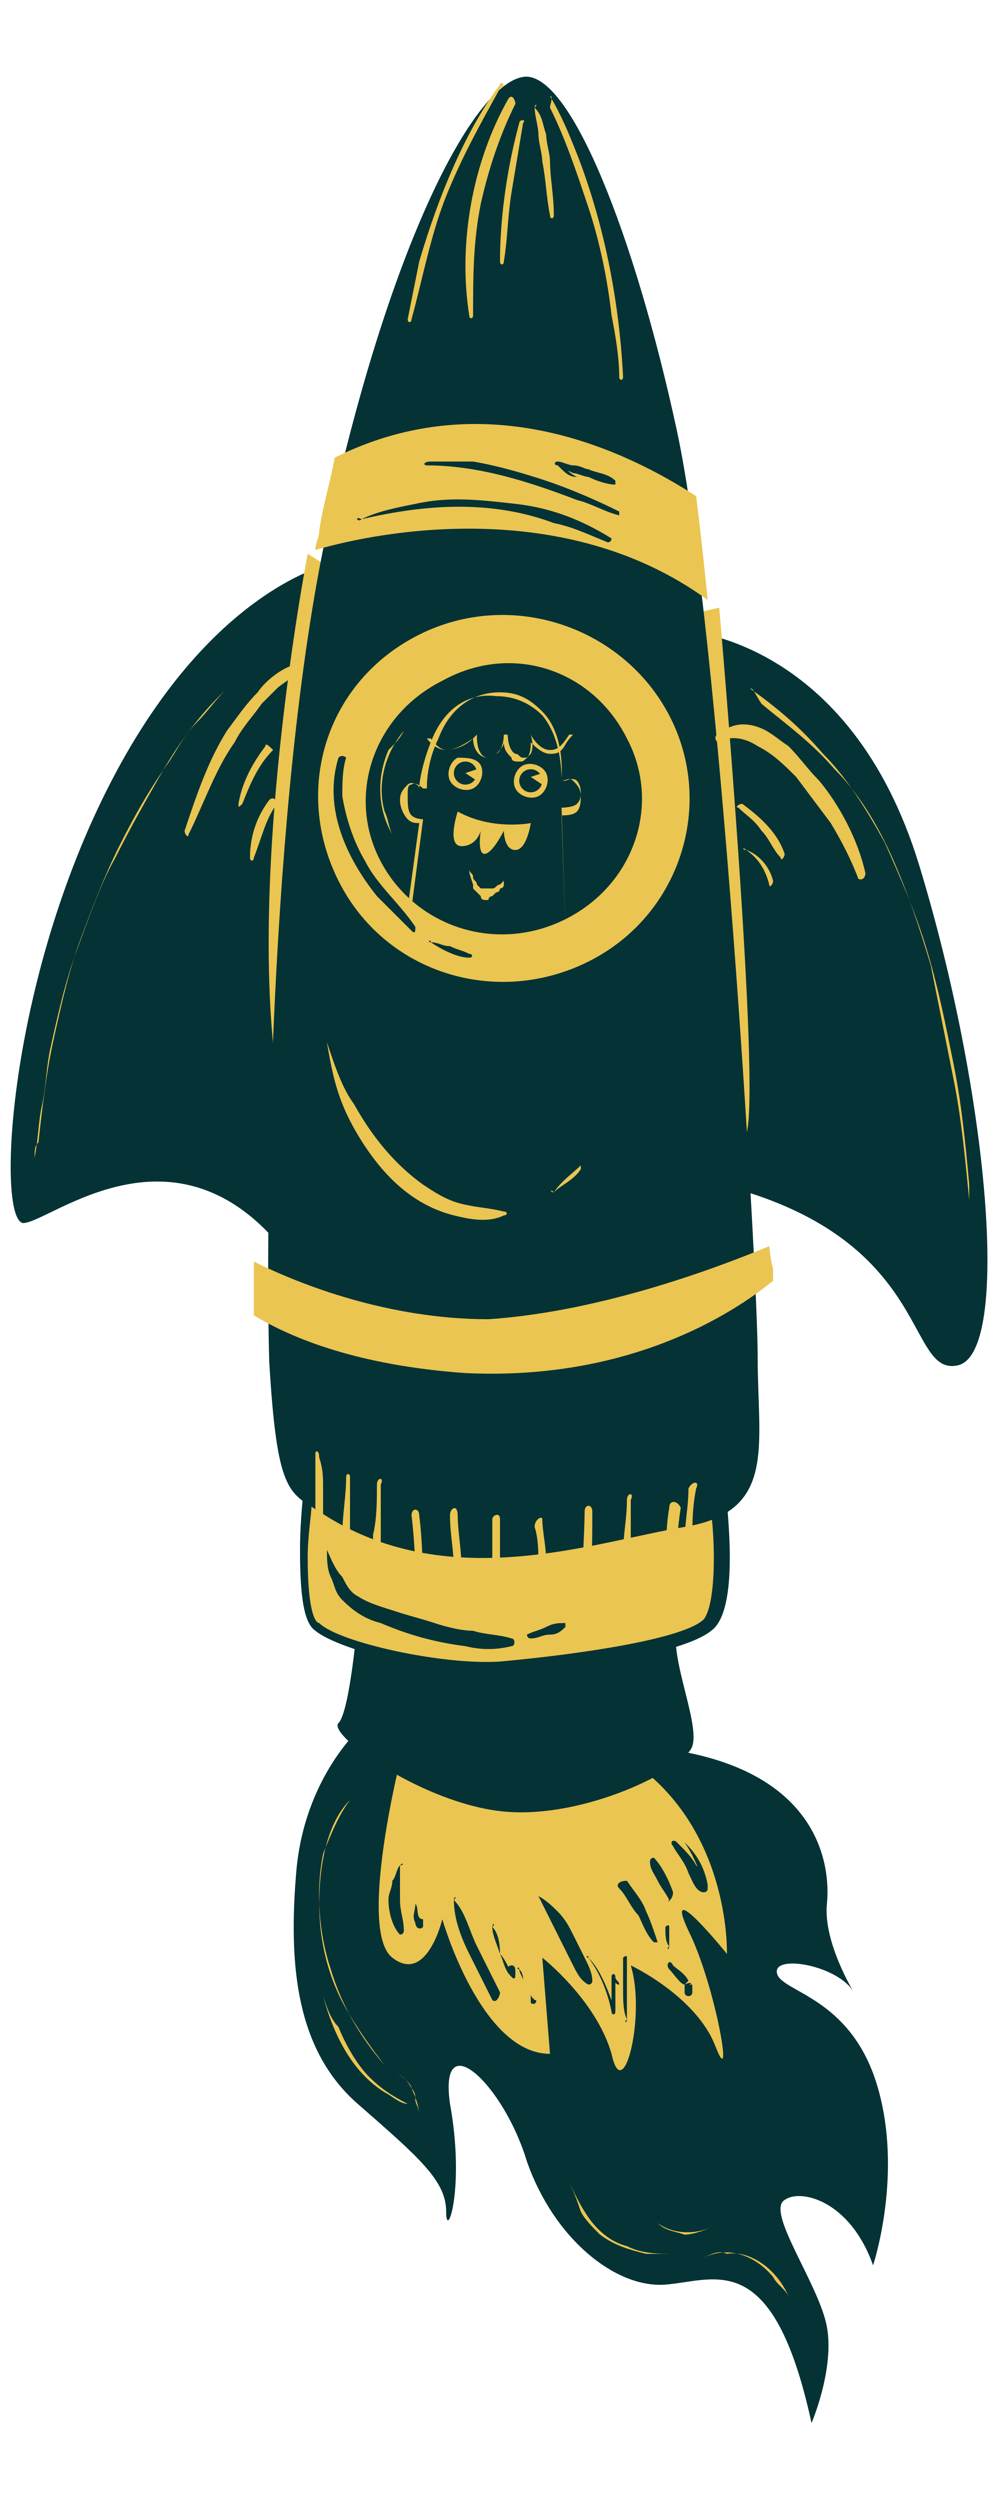
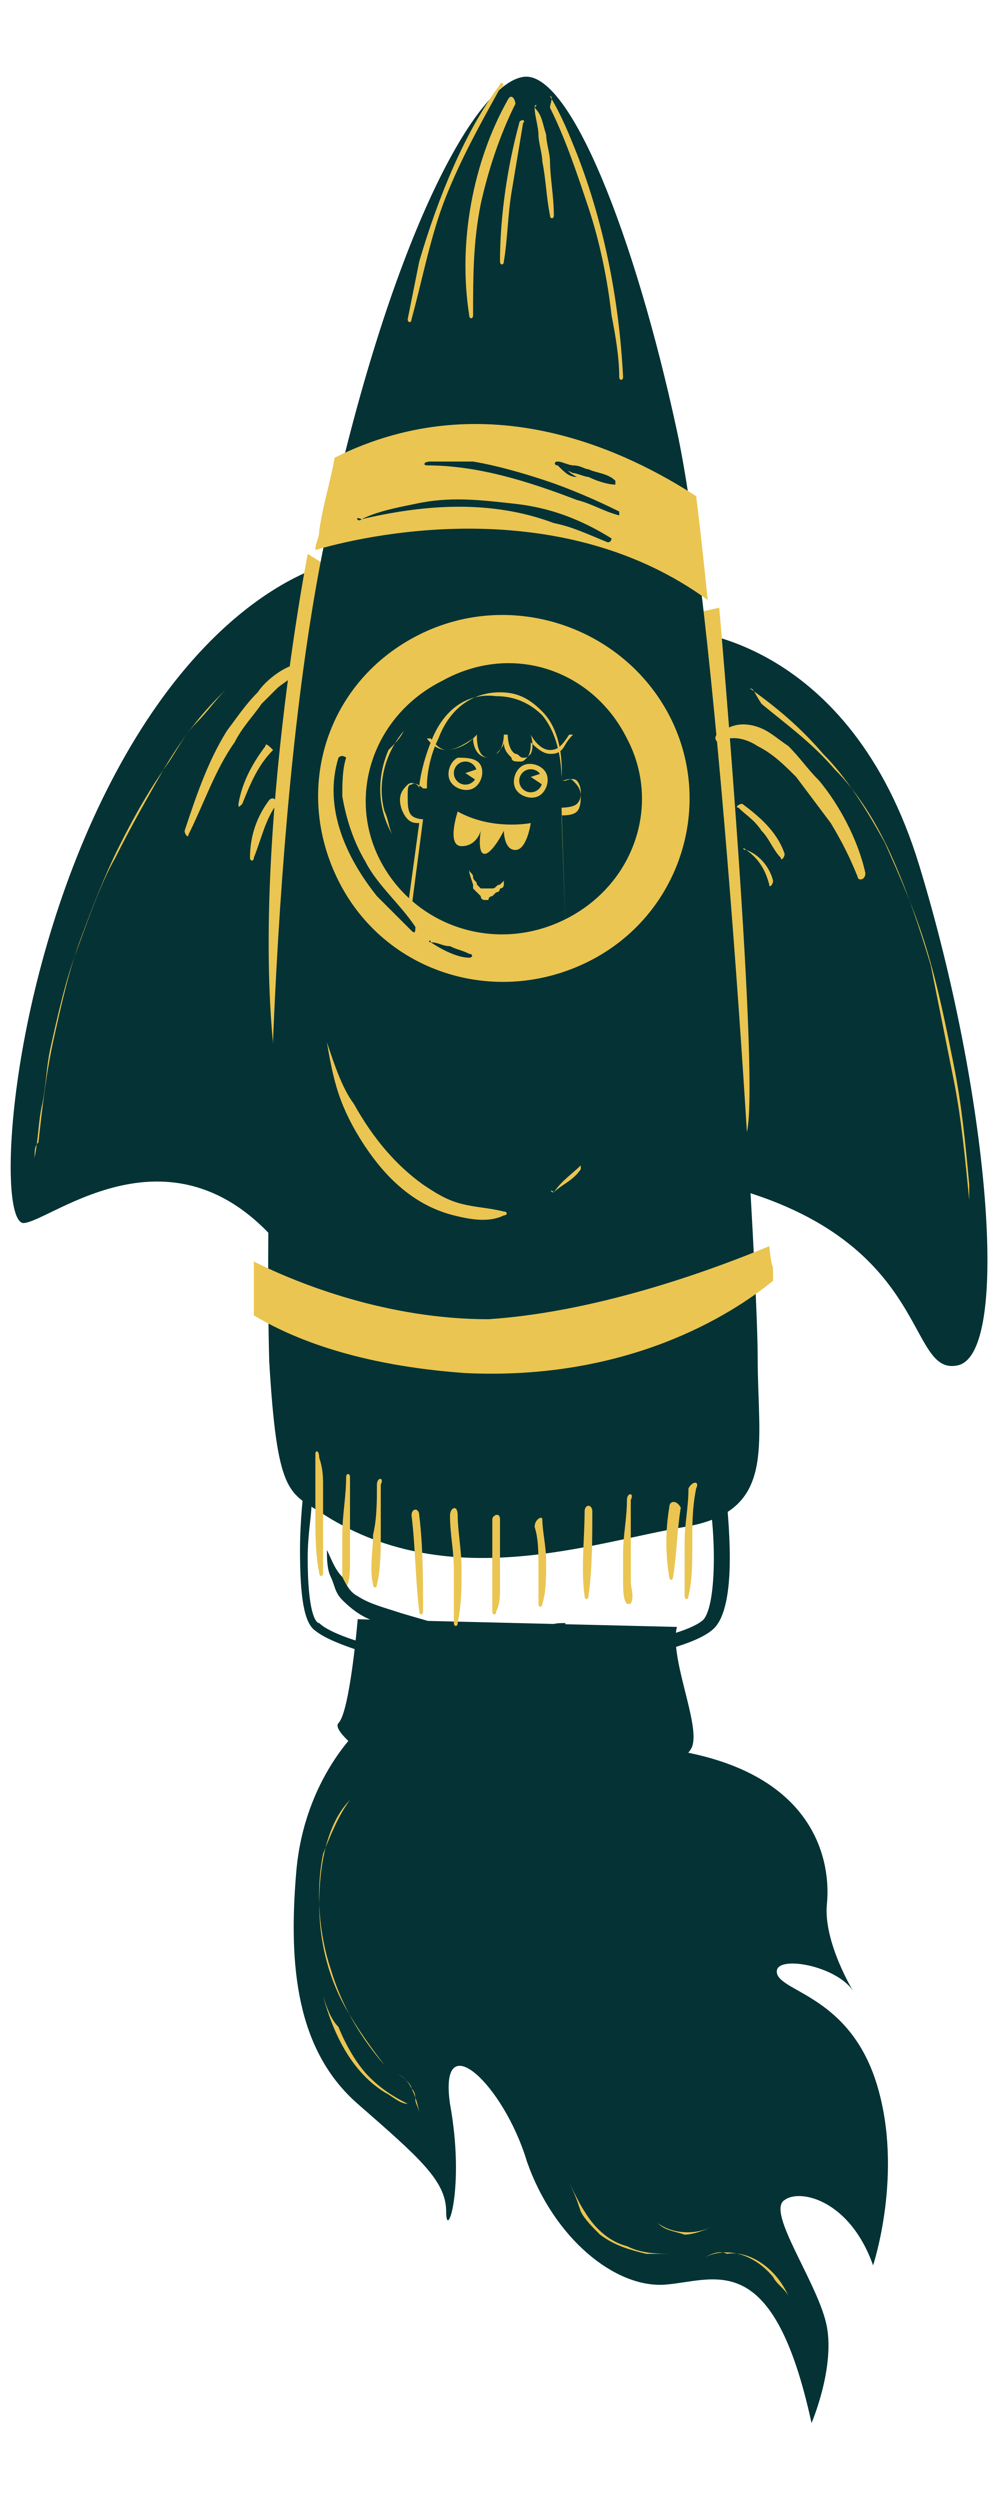
<svg xmlns="http://www.w3.org/2000/svg" version="1.1" id="Capa_1" x="0px" y="0px" viewBox="0 0 26 65" style="enable-background:new 0 0 26 65;" xml:space="preserve">
  <style type="text/css">
	.st0{fill:#053335;}
	.st1{fill:#EBC551;}
</style>
  <g>
    <g>
      <path class="st0" d="M8.8,14.6c0,0-3.2,0.5-5.9,5.7s-3,11.4-2.3,11.5c0.7,0,4.1-3,7,1L8.8,14.6z" />
    </g>
    <g>
      <path class="st1" d="M8,14.4c0,0-1.9,9.8-0.5,15.1l1.3-14.6L8,14.4z" />
    </g>
    <g>
      <path class="st0" d="M17.8,16.4c0,0,4.3,0.2,6.1,6.1s2.4,12.7,1,13s-0.6-3.5-6.6-4.8L17.8,16.4z" />
    </g>
    <g>
      <path class="st1" d="M18.7,15.8c0,0,1.1,12.6,0.7,13.7L17.8,16L18.7,15.8z" />
    </g>
    <g>
      <path class="st0" d="M9.4,44.9c0,0-1.5,1.3-1.7,3.8c-0.2,2.4,0,4.6,1.6,6s2.3,2,2.3,2.8s0.5-0.6,0.1-2.8c-0.3-2.1,1.4-0.5,2,1.5    c0.7,2,2.3,3.3,3.6,3.2c1.3-0.1,2.8-1,3.8,3.6c0,0,0.6-1.4,0.4-2.5s-1.6-3-1.1-3.3c0.4-0.3,1.7,0,2.3,1.7c0,0,0.8-2.4,0.1-4.7    s-2.5-2.4-2.6-2.9s1.6-0.2,2,0.5c0,0-0.8-1.3-0.7-2.3s-0.2-3.4-4-4S9.4,44.9,9.4,44.9z" />
    </g>
    <g>
-       <path class="st1" d="M10.4,45.8c0,0-1.1,4.4-0.2,5.1s1.3-1,1.3-1s1,3.5,2.8,3.5l-0.2-2.5c0,0,1.4,1.1,1.8,2.5    c0.3,1.4,0.9-1,0.5-2.3c0,0,1.7,0.8,2.2,2.1s0-1.6-0.7-3c-0.7-1.5,1,0.6,1,0.6s0.1-3-2.2-4.8S10.4,45.8,10.4,45.8z" />
-     </g>
+       </g>
    <g>
      <path class="st0" d="M9.3,42.1c0,0-0.2,2.4-0.5,2.7s2.2,2.1,4.3,2.3s4.7-1.1,4.9-1.7s-0.6-2.3-0.4-3.1L9.3,42.1z" />
    </g>
    <g>
-       <path class="st1" d="M8,38.8c0,0-0.3,3,0.3,3.5s3.3,1.2,4.8,1c1.6-0.1,4.8-0.6,5.4-1.2c0.6-0.6,0.3-3.1,0.3-3.1L8,38.8z" />
      <path class="st0" d="M18.6,42.3C18.6,42.3,18.6,42.4,18.6,42.3c-0.7,0.8-4.7,1.2-5.5,1.2c-1.6,0.1-4.3-0.6-4.9-1.1    c-0.3-0.2-0.4-0.9-0.4-2.1c0-0.8,0.1-1.6,0.1-1.6v-0.2l11,0.3V39C18.9,39.3,19.2,41.6,18.6,42.3z M8.1,39.1c0,0.3-0.1,0.8-0.1,1.4    c0,1.4,0.2,1.7,0.3,1.7c0.5,0.5,3.2,1.1,4.7,1c2.2-0.2,4.8-0.6,5.3-1.1l0,0c0.3-0.4,0.3-1.8,0.2-2.7L8.1,39.1z" />
    </g>
    <g>
      <path class="st0" d="M8.3,39.3c-0.8-0.5-1.1-0.5-1.3-3.9c-0.1-3.5,0-14.6,1.5-21.6C10.1,6.4,12.3,2.2,13.6,2    c1.2-0.2,2.9,4.1,4,9.2s2.1,21.7,2.1,24.1c0,2.3,0.5,4-1.9,4.4C15.4,40.1,11.6,41.5,8.3,39.3z" />
    </g>
    <g>
      <path class="st1" d="M17.4,18.6c1.2,2.3,0.3,5.2-2.1,6.4s-5.3,0.3-6.5-2.1s-0.3-5.2,2.1-6.4S16.2,16.3,17.4,18.6z" />
    </g>
    <g>
      <g>
        <path class="st1" d="M8.7,11.9c-0.1,0.6-0.3,1.2-0.4,1.9c0,0.2-0.1,0.3-0.1,0.5c1.7-0.5,6.5-1.4,10.2,1.3c-0.1-1-0.2-1.9-0.3-2.7     C16.4,11.8,12.7,9.9,8.7,11.9z" />
      </g>
      <g>
        <path class="st1" d="M6.6,32.8c0,1.1,0,0.6,0,1.4c1,0.6,2.7,1.3,5.5,1.5c4.2,0.2,6.9-1.5,8-2.4c0-0.7,0,0-0.1-0.9     c-1.2,0.5-4.3,1.7-7.3,1.9C10.1,34.3,7.8,33.4,6.6,32.8z" />
      </g>
    </g>
    <g>
      <path class="st0" d="M16.3,19.2c0.9,1.7,0.2,3.8-1.6,4.7s-3.9,0.2-4.8-1.5c-0.9-1.7-0.2-3.8,1.6-4.7    C13.3,16.7,15.4,17.4,16.3,19.2z" />
    </g>
    <g>
      <path class="st1" d="M14.7,24.1L14.7,24.1L14.6,21l0,0c0,0,0.3,0,0.4-0.1c0.1-0.1,0.1-0.2,0.1-0.3c0-0.2-0.1-0.3-0.1-0.3    c-0.1-0.1-0.3,0-0.3,0h-0.1v-0.1c0,0,0.1-1.1-0.5-1.7C13.8,18.2,13.5,18,13,18c-0.7,0-1.3,0.4-1.6,1.2c-0.3,0.6-0.3,1.2-0.3,1.2    v0.1H11c0,0-0.2-0.2-0.3-0.1c-0.1,0-0.1,0.1-0.1,0.3c0,0.2,0,0.4,0.1,0.5s0.3,0.1,0.3,0.1l0,0l-0.3,2.3h-0.1l0.3-2.2    c-0.1,0-0.2,0-0.3-0.1s-0.2-0.3-0.2-0.5s0.1-0.3,0.2-0.4c0.1-0.1,0.3,0,0.3,0.1c0-0.2,0.1-0.7,0.3-1.2c0.3-0.8,0.9-1.3,1.7-1.2    c0.5,0,0.9,0.2,1.2,0.5c0.5,0.6,0.5,1.5,0.5,1.7c0.1,0,0.2-0.1,0.3,0s0.2,0.2,0.2,0.4c0,0.1,0,0.3-0.1,0.4s-0.3,0.1-0.4,0.1    L14.7,24.1z" />
    </g>
    <g>
      <path class="st1" d="M14.6,19.5c-0.1,0.1-0.2,0.1-0.3,0.1c-0.2,0-0.4-0.2-0.5-0.3c0,0.1,0,0.3-0.1,0.4s-0.1,0.1-0.2,0.1    c-0.1,0-0.2,0-0.2-0.1c-0.1-0.1-0.2-0.2-0.2-0.4c0,0.1-0.1,0.2-0.2,0.3c-0.1,0.1-0.1,0.1-0.2,0.1c-0.3,0-0.4-0.3-0.4-0.5    c-0.2,0.2-0.5,0.3-0.7,0.3c-0.3,0-0.5-0.3-0.5-0.3h0.1c0,0,0.2,0.3,0.4,0.3s0.4-0.1,0.7-0.3l0.1-0.1v0.1c0,0,0,0.5,0.3,0.5    c0.1,0,0.1,0,0.2-0.1c0.2-0.1,0.2-0.5,0.2-0.5h0.1c0,0,0,0.4,0.2,0.5c0.1,0,0.1,0.1,0.2,0.1c0.1,0,0.1,0,0.2-0.1    c0.1-0.2,0-0.5,0-0.5l-0.1-0.3l0.1,0.3c0,0,0.2,0.4,0.5,0.4c0.2,0,0.3-0.1,0.5-0.4h0.1C14.7,19.3,14.7,19.4,14.6,19.5z" />
    </g>
    <g>
      <path class="st1" d="M12.5,19.9c0.1,0.2,0,0.5-0.2,0.6s-0.5,0-0.6-0.2s0-0.5,0.2-0.6C12.1,19.7,12.4,19.7,12.5,19.9z" />
    </g>
    <g>
      <ellipse class="st0" cx="12.1" cy="20.1" rx="0.3" ry="0.3" />
    </g>
    <g>
      <path class="st1" d="M14.2,20.1c0.1,0.2,0,0.5-0.2,0.6s-0.5,0-0.6-0.2s0-0.5,0.2-0.6S14.1,19.9,14.2,20.1z" />
    </g>
    <g>
      <path class="st1" d="M11.9,21.1c0,0-0.3,0.9,0.1,0.9s0.5-0.4,0.5-0.4s-0.1,0.6,0.1,0.6s0.5-0.6,0.5-0.6s0,0.5,0.3,0.5    s0.4-0.7,0.4-0.7S12.8,21.6,11.9,21.1z" />
    </g>
    <g>
      <path class="st1" d="M12.2,22.6L12.2,22.6c0,0.1,0.1,0.1,0.1,0.2s0.1,0.1,0.1,0.2l0.1,0.1h0.1l0,0l0,0l0,0l0,0l0,0l0,0l0,0l0,0    l0,0c0,0,0,0,0.1,0h0.1c0.1,0,0.1-0.1,0.2-0.1l0.1-0.1l0,0c0,0,0,0,0,0.1c0,0,0,0.1-0.1,0.1c0,0,0,0.1-0.1,0.1l-0.1,0.1    c0,0-0.1,0-0.1,0.1c0,0,0,0-0.1,0l0,0l0,0l0,0l0,0l0,0l0,0l0,0l0,0c0,0-0.1,0-0.1-0.1l-0.1-0.1l-0.1-0.1V23    C12.2,22.7,12.2,22.7,12.2,22.6L12.2,22.6z" />
    </g>
    <g>
      <path class="st1" d="M12.4,20.3l-0.3-0.2l0.3-0.1C12.4,20,12.4,20.2,12.4,20.3z" />
    </g>
    <g>
      <ellipse class="st0" cx="13.8" cy="20.3" rx="0.3" ry="0.3" />
    </g>
    <g>
      <path class="st1" d="M14.1,20.4l-0.3-0.2l0.3-0.1C14.1,20.2,14.1,20.4,14.1,20.4z" />
    </g>
    <g>
      <g>
        <path class="st1" d="M7.6,17.3c-0.3,0.1-0.7,0.4-0.9,0.7c-0.3,0.3-0.5,0.6-0.8,1c-0.5,0.8-0.8,1.7-1.1,2.6c0,0.1,0.1,0.2,0.1,0.1     c0.4-0.8,0.7-1.7,1.2-2.4c0.2-0.4,0.5-0.7,0.7-1c0.1-0.1,0.3-0.3,0.4-0.4s0.3-0.2,0.5-0.4C7.7,17.4,7.7,17.3,7.6,17.3L7.6,17.3z" />
      </g>
    </g>
    <g>
      <g>
        <path class="st1" d="M6.9,19.4c-0.3,0.4-0.6,0.9-0.7,1.5c0,0.1,0,0.1,0.1,0c0.2-0.5,0.4-1,0.8-1.4C7,19.4,6.9,19.3,6.9,19.4     L6.9,19.4z" />
      </g>
    </g>
    <g>
      <g>
        <path class="st1" d="M7,20.8c-0.3,0.4-0.5,0.9-0.5,1.5c0,0.1,0.1,0.1,0.1,0c0.2-0.5,0.3-1,0.6-1.4C7.2,20.8,7.1,20.7,7,20.8     L7,20.8z" />
      </g>
    </g>
    <g>
      <g>
        <path class="st1" d="M18.7,19.3c0.3-0.2,0.7-0.1,1,0.1c0.4,0.2,0.7,0.5,1,0.8c0.3,0.4,0.6,0.8,0.9,1.2c0.3,0.5,0.5,0.9,0.7,1.4     c0,0.1,0.2,0.1,0.2-0.1c-0.2-0.9-0.7-1.8-1.2-2.4c-0.3-0.3-0.5-0.6-0.8-0.9c-0.3-0.2-0.5-0.4-0.8-0.5s-0.6-0.1-0.9,0.1     C18.5,19.1,18.6,19.3,18.7,19.3L18.7,19.3z" />
      </g>
    </g>
    <g>
      <g>
        <path class="st1" d="M19.2,21c0.2,0.2,0.4,0.3,0.6,0.6c0.2,0.2,0.3,0.5,0.5,0.7c0,0.1,0.1,0,0.1-0.1c-0.2-0.6-0.7-1-1.1-1.3     C19.2,20.9,19.1,21,19.2,21L19.2,21z" />
      </g>
    </g>
    <g>
      <g>
        <path class="st1" d="M19.4,22.1c0.3,0.2,0.5,0.5,0.6,0.9c0,0.1,0.1,0,0.1-0.1C20,22.5,19.7,22.2,19.4,22.1     C19.3,22,19.3,22.1,19.4,22.1L19.4,22.1z" />
      </g>
    </g>
    <g>
      <g>
        <path class="st1" d="M8.5,27.1c0.1,0.6,0.2,1.1,0.4,1.6s0.5,1,0.8,1.4c0.6,0.8,1.3,1.3,2.1,1.5c0.4,0.1,0.9,0.2,1.3,0     c0.1,0,0.1-0.1,0-0.1c-0.4-0.1-0.7-0.1-1.1-0.2c-0.4-0.1-0.7-0.3-1-0.5c-0.7-0.5-1.3-1.2-1.8-2.1C8.9,28.3,8.7,27.7,8.5,27.1     C8.5,27,8.5,27.1,8.5,27.1L8.5,27.1z" />
      </g>
    </g>
    <g>
      <g>
        <path class="st1" d="M14.4,31c0.2-0.2,0.5-0.3,0.7-0.6v-0.1C14.9,30.5,14.6,30.7,14.4,31C14.3,30.9,14.3,31,14.4,31L14.4,31z" />
      </g>
    </g>
    <g>
      <g>
        <path class="st1" d="M13,2.2c-0.9,1.2-1.6,2.9-2.1,4.6c-0.1,0.5-0.2,1-0.3,1.5c0,0.1,0.1,0.1,0.1,0c0.3-1.1,0.5-2.2,0.9-3.2     s0.9-1.9,1.4-2.8C13.2,2.2,13,2.1,13,2.2L13,2.2z" />
      </g>
    </g>
    <g>
      <g>
        <path class="st1" d="M13.2,2.6c-0.9,1.6-1.3,3.7-1,5.6c0,0.1,0.1,0.1,0.1,0c0-1,0-1.9,0.2-2.9c0.2-0.9,0.5-1.8,0.9-2.6     C13.4,2.6,13.3,2.4,13.2,2.6L13.2,2.6z" />
      </g>
    </g>
    <g>
      <g>
        <path class="st1" d="M13.5,3.2C13.2,4.3,13,5.6,13,6.8c0,0.1,0.1,0.1,0.1,0c0.1-0.6,0.1-1.2,0.2-1.8c0.1-0.6,0.2-1.2,0.3-1.8     C13.7,3.1,13.5,3.1,13.5,3.2L13.5,3.2z" />
      </g>
    </g>
    <g>
      <g>
        <path class="st1" d="M13.9,2.8C13.9,3,14,3.3,14,3.5s0.1,0.5,0.1,0.7c0.1,0.5,0.1,0.9,0.2,1.4c0,0.1,0.1,0.1,0.1,0     c0-0.5-0.1-1-0.1-1.4c0-0.2-0.1-0.5-0.1-0.7C14.1,3.2,14.1,3,13.9,2.8C14,2.7,13.9,2.7,13.9,2.8L13.9,2.8z" />
      </g>
    </g>
    <g>
      <g>
        <path class="st1" d="M14.3,2.8c0.4,0.8,0.7,1.7,1,2.6s0.5,1.9,0.6,2.8c0.1,0.5,0.2,1.1,0.2,1.6c0,0.1,0.1,0.1,0.1,0     c-0.1-2-0.5-4-1.2-5.8c-0.2-0.5-0.4-1-0.7-1.5C14.4,2.5,14.3,2.7,14.3,2.8L14.3,2.8z" />
      </g>
    </g>
    <g>
      <g>
        <path class="st1" d="M8.2,37.8c0,0.3,0,0.5,0,0.8s0,0.5,0,0.8c0,0.5,0,1,0.1,1.5c0,0.1,0.1,0.1,0.1,0c0-0.5,0-1,0-1.5     c0-0.2,0-0.5,0-0.7c0-0.3,0-0.5-0.1-0.8C8.3,37.7,8.2,37.7,8.2,37.8L8.2,37.8z" />
      </g>
    </g>
    <g>
      <g>
        <path class="st1" d="M9,38.4c0,0.5-0.1,1-0.1,1.5c0,0.2,0,0.5,0,0.7s0,0.5,0,0.7c0,0.1,0.1,0.1,0.1,0c0.1-0.2,0.1-0.5,0.1-0.7     s0-0.5,0-0.7c0-0.5,0-1,0-1.5C9.1,38.3,9,38.3,9,38.4L9,38.4z" />
      </g>
    </g>
    <g>
      <g>
        <path class="st1" d="M9.8,38.6c0,0.4,0,0.9-0.1,1.3c0,0.4-0.1,0.9,0,1.3c0,0.1,0.1,0.1,0.1,0c0.1-0.4,0.1-0.9,0.1-1.3     s0-0.9,0-1.3C10,38.4,9.8,38.4,9.8,38.6L9.8,38.6z" />
      </g>
    </g>
    <g>
      <g>
        <path class="st1" d="M10.7,39.4c0.1,0.8,0.1,1.7,0.2,2.5c0,0.1,0.1,0.1,0.1,0c0-0.8,0-1.7-0.1-2.5C10.9,39.2,10.7,39.2,10.7,39.4     L10.7,39.4z" />
      </g>
    </g>
    <g>
      <g>
        <path class="st1" d="M11.7,39.4c0,0.5,0.1,0.9,0.1,1.4s0,0.9,0,1.4c0,0.1,0.1,0.1,0.1,0c0.1-0.5,0.1-0.9,0.1-1.4s-0.1-1-0.1-1.4     C11.9,39.1,11.7,39.2,11.7,39.4L11.7,39.4z" />
      </g>
    </g>
    <g>
      <g>
        <path class="st1" d="M12.8,39.5c0,0.4,0,0.8,0,1.2c0,0.2,0,0.4,0,0.6s0,0.4,0,0.6c0,0.1,0.1,0.1,0.1,0c0.1-0.2,0.1-0.4,0.1-0.6     s0-0.4,0-0.6c0-0.4,0-0.8,0-1.2C13,39.3,12.8,39.4,12.8,39.5L12.8,39.5z" />
      </g>
    </g>
    <g>
      <g>
        <path class="st1" d="M13.9,39.7c0.1,0.3,0.1,0.7,0.1,1c0,0.2,0,0.3,0,0.5s0,0.4,0,0.5s0.1,0.1,0.1,0c0.1-0.3,0.1-0.7,0.1-1.1     s-0.1-0.8-0.1-1.1C14.1,39.4,13.9,39.5,13.9,39.7L13.9,39.7z" />
      </g>
    </g>
    <g>
      <g>
        <path class="st1" d="M15.2,39.3c0,0.7-0.1,1.5,0,2.2c0,0.1,0.1,0.1,0.1,0c0.1-0.7,0.1-1.5,0.1-2.2C15.4,39.1,15.2,39.1,15.2,39.3     L15.2,39.3z" />
      </g>
    </g>
    <g>
      <g>
        <path class="st1" d="M16.3,39c0,0.5-0.1,0.9-0.1,1.4c0,0.2,0,0.4,0,0.7c0,0.2,0,0.5,0.1,0.6h0.1c0.1-0.2,0-0.4,0-0.6s0-0.5,0-0.7     c0-0.4,0-0.9,0-1.4C16.5,38.8,16.3,38.8,16.3,39L16.3,39z" />
      </g>
    </g>
    <g>
      <g>
        <path class="st1" d="M17.4,39.2c-0.1,0.6-0.1,1.2,0,1.8c0,0.1,0.1,0.1,0.1,0c0.1-0.6,0.1-1.2,0.2-1.8C17.6,39,17.4,39,17.4,39.2     L17.4,39.2z" />
      </g>
    </g>
    <g>
      <g>
        <path class="st1" d="M17.9,38.7c0,0.5-0.1,0.9-0.1,1.4c0,0.2,0,0.4,0,0.7c0,0.2,0,0.5,0,0.7c0,0.1,0.1,0.1,0.1,0     c0.1-0.4,0.1-0.9,0.1-1.4s0-0.9,0.1-1.4C18.2,38.5,18,38.5,17.9,38.7L17.9,38.7z" />
      </g>
    </g>
    <g>
      <g>
        <path class="st1" d="M9.1,46.8c-0.6,0.6-0.8,1.7-0.8,2.7c0,1.1,0.3,2.1,0.8,2.9c0.3,0.5,0.6,0.9,0.9,1.3l0,0     c-0.6-0.7-1.1-1.5-1.4-2.5c-0.3-0.9-0.4-2-0.2-3C8.6,47.7,8.8,47.2,9.1,46.8L9.1,46.8L9.1,46.8z" />
      </g>
    </g>
    <g>
      <g>
        <path class="st1" d="M8.4,51.9c0.3,1.1,0.8,2,1.6,2.5c0.2,0.1,0.4,0.3,0.6,0.3l0,0c-0.4-0.2-0.7-0.4-1-0.7S9,53.2,8.8,52.7     C8.6,52.5,8.5,52.2,8.4,51.9L8.4,51.9L8.4,51.9z" />
      </g>
    </g>
    <g>
      <g>
        <path class="st1" d="M10.3,53.9c0.2,0.1,0.3,0.2,0.4,0.4c0.1,0.1,0.1,0.2,0.1,0.3s0.1,0.2,0.1,0.4l0,0c0-0.2-0.1-0.5-0.2-0.7     C10.7,54.2,10.5,54,10.3,53.9L10.3,53.9L10.3,53.9z" />
      </g>
    </g>
    <g>
      <g>
        <path class="st1" d="M14.7,56.6c0.2,0.3,0.3,0.6,0.4,0.9c0.1,0.2,0.3,0.4,0.5,0.6c0.4,0.3,0.8,0.4,1.2,0.5c0.3,0,0.5,0,0.8,0l0,0     c-0.5,0-0.9,0-1.3-0.2c-0.4-0.1-0.8-0.4-1.1-0.9C15,57.2,14.9,56.9,14.7,56.6L14.7,56.6L14.7,56.6z" />
      </g>
    </g>
    <g>
      <g>
        <path class="st1" d="M17.1,57.8c0.4,0.3,1,0.3,1.4,0.1l0,0c-0.2,0.1-0.5,0.2-0.7,0.2C17.5,58,17.3,58,17.1,57.8L17.1,57.8     L17.1,57.8z" />
      </g>
    </g>
    <g>
      <g>
        <path class="st1" d="M18.3,58.7c0.6-0.3,1.3-0.1,1.8,0.5c0.1,0.2,0.3,0.3,0.4,0.5l0,0c-0.3-0.7-1-1.2-1.6-1.1     C18.7,58.5,18.5,58.6,18.3,58.7L18.3,58.7L18.3,58.7z" />
      </g>
    </g>
    <g>
      <g>
        <path class="st1" d="M10.5,19c-0.5,0.6-0.7,1.4-0.5,2.1c0.1,0.2,0.1,0.4,0.2,0.6l0,0c-0.4-0.7-0.4-1.5-0.1-2.2     C10.3,19.3,10.4,19.2,10.5,19C10.6,19,10.6,19,10.5,19L10.5,19z" />
      </g>
    </g>
    <g>
      <g>
        <path class="st1" d="M0.9,30.1c0.1-0.5,0.1-1,0.2-1.4c0.1-0.5,0.1-0.9,0.2-1.4c0.2-0.9,0.4-1.8,0.7-2.6c0.3-0.8,0.6-1.7,1-2.4     c0.4-0.8,0.8-1.5,1.2-2.2s0.9-1.4,1.5-2C5.8,18,5.8,18,5.9,17.9l0,0c-0.3,0.3-0.5,0.6-0.8,0.9s-0.5,0.7-0.7,1     c-0.5,0.7-0.9,1.4-1.3,2.2c-0.4,0.8-0.7,1.6-1,2.4S1.6,26.1,1.4,27S1.1,28.8,1,29.7C0.9,29.8,0.9,29.9,0.9,30.1L0.9,30.1     L0.9,30.1z" />
      </g>
    </g>
    <g>
      <g>
        <path class="st1" d="M19.5,17.9c0.7,0.5,1.3,1,1.9,1.7c0.6,0.6,1.1,1.4,1.6,2.3c0.4,0.9,0.8,1.8,1.1,2.8c0.3,1,0.5,2,0.7,3     s0.3,2,0.4,3.1c0,0.1,0,0.3,0,0.4l0,0c-0.1-1-0.2-2.1-0.4-3.1c-0.2-1-0.4-2-0.6-3c-0.3-1-0.6-1.9-1-2.8s-0.9-1.7-1.5-2.3     c-0.6-0.7-1.3-1.2-1.9-1.7C19.6,18,19.6,17.9,19.5,17.9L19.5,17.9L19.5,17.9z" />
      </g>
    </g>
    <g>
      <g>
        <path class="st0" d="M8.8,19.7c-0.4,1.3,0.2,2.6,1,3.6c0.3,0.3,0.6,0.6,0.9,0.9c0.1,0.1,0.1,0,0.1-0.1c-0.4-0.6-1-1.1-1.3-1.7     c-0.3-0.5-0.5-1.1-0.6-1.7c0-0.3,0-0.7,0.1-1C9,19.7,8.9,19.6,8.8,19.7L8.8,19.7z" />
      </g>
    </g>
    <g>
      <g>
        <path class="st0" d="M11.2,24.5c0.3,0.2,0.7,0.4,1,0.4c0.1,0,0.1-0.1,0-0.1c-0.2-0.1-0.3-0.1-0.5-0.2     C11.5,24.6,11.4,24.5,11.2,24.5C11.2,24.4,11.1,24.5,11.2,24.5L11.2,24.5z" />
      </g>
    </g>
    <g>
      <g>
        <path class="st0" d="M8.5,40.3c0,0.2,0,0.5,0.1,0.7s0.1,0.4,0.3,0.6c0.3,0.3,0.6,0.5,1,0.6c0.7,0.3,1.4,0.5,2.2,0.6     c0.4,0.1,0.8,0.1,1.2,0c0.1,0,0.1-0.2,0-0.2c-0.3-0.1-0.7-0.1-1-0.2c-0.3,0-0.7-0.1-1-0.2s-0.7-0.2-1-0.3s-0.7-0.2-1-0.4     C9.1,41.4,9,41.2,8.9,41C8.7,40.8,8.6,40.5,8.5,40.3C8.5,40.2,8.5,40.2,8.5,40.3L8.5,40.3z" />
      </g>
    </g>
    <g>
      <g>
        <path class="st0" d="M13.8,42.6c0.2,0,0.3-0.1,0.5-0.1s0.3-0.1,0.4-0.2v-0.1c-0.2,0-0.3,0-0.5,0.1s-0.3,0.1-0.5,0.2     C13.7,42.5,13.7,42.6,13.8,42.6L13.8,42.6z" />
      </g>
    </g>
    <g>
      <g>
        <path class="st0" d="M10.4,48.5c-0.1,0.1-0.1,0.3-0.2,0.4c0,0.2-0.1,0.3-0.1,0.5c0,0.3,0.1,0.7,0.3,0.9c0,0,0.1,0,0.1-0.1     c0-0.3-0.1-0.5-0.1-0.8S10.4,48.8,10.4,48.5C10.5,48.5,10.5,48.4,10.4,48.5L10.4,48.5z" />
      </g>
    </g>
    <g>
      <g>
        <path class="st0" d="M10.8,49.5c0,0.2-0.1,0.3,0,0.5c0,0.1,0.1,0.2,0.2,0.1v-0.2C10.8,49.9,10.9,49.6,10.8,49.5     C10.8,49.4,10.8,49.4,10.8,49.5L10.8,49.5z" />
      </g>
    </g>
    <g>
      <g>
        <path class="st0" d="M11.8,49.4c0,0.5,0.2,1,0.4,1.4c0.1,0.2,0.2,0.4,0.3,0.6s0.2,0.4,0.3,0.6c0.1,0.1,0.2-0.1,0.2-0.2     c-0.1-0.2-0.2-0.4-0.3-0.6s-0.2-0.4-0.3-0.6C12.2,50.2,12.1,49.7,11.8,49.4C11.9,49.3,11.8,49.3,11.8,49.4L11.8,49.4z" />
      </g>
    </g>
    <g>
      <g>
        <path class="st0" d="M12.8,50.1c0,0.2,0.1,0.4,0.2,0.7c0.1,0.2,0.1,0.4,0.3,0.6c0.1,0.1,0.1,0,0.1-0.1s0-0.2-0.1-0.2     c0,0-0.1,0-0.1,0.1c0,0,0,0,0,0.1h0.1c-0.1-0.2-0.2-0.4-0.3-0.5C13,50.4,12.9,50.2,12.8,50.1C12.9,50,12.8,50,12.8,50.1     L12.8,50.1z" />
      </g>
    </g>
    <g>
      <g>
        <path class="st0" d="M13.5,51.2c0,0.1,0.1,0.2,0.1,0.3l0,0C13.6,51.4,13.6,51.3,13.5,51.2C13.5,51.1,13.4,51.2,13.5,51.2     L13.5,51.2z" />
      </g>
    </g>
    <g>
      <g>
        <path class="st0" d="M13.8,51.8c0,0.1,0,0.1,0,0.2s0,0.1,0.1,0.1c0,0,0.1-0.1,0-0.1C13.8,51.9,13.8,51.9,13.8,51.8L13.8,51.8     L13.8,51.8z" />
      </g>
    </g>
    <g>
      <g>
        <path class="st0" d="M14,49.3c0.1,0.2,0.2,0.4,0.3,0.6s0.2,0.4,0.3,0.6s0.2,0.4,0.3,0.6s0.2,0.4,0.4,0.5c0,0,0.1,0,0.1-0.1     c0-0.2-0.1-0.4-0.2-0.6c-0.1-0.2-0.2-0.4-0.3-0.6s-0.2-0.4-0.4-0.6C14.4,49.6,14.2,49.4,14,49.3C14,49.2,14,49.2,14,49.3L14,49.3     z" />
      </g>
    </g>
    <g>
      <g>
        <path class="st0" d="M15.3,50.9c0.3,0.4,0.5,0.9,0.6,1.4c0,0.1,0.1,0.1,0.1,0c0-0.3,0-0.6,0-0.9c0,0-0.1,0-0.1,0.1     c0.1,0,0.1,0.1,0.2,0.1l0,0c0-0.1-0.1-0.1-0.1-0.2s-0.1-0.1-0.1,0c0,0.3,0,0.6,0,0.9H16C15.8,51.7,15.6,51.2,15.3,50.9     C15.3,50.8,15.2,50.9,15.3,50.9L15.3,50.9z" />
      </g>
    </g>
    <g>
      <g>
        <path class="st0" d="M16.3,52.5c0-0.3,0-0.6,0-0.8c0-0.3,0-0.5,0-0.8c0-0.1-0.1,0-0.1,0c0,0.3,0,0.5,0,0.8     C16.2,52,16.2,52.3,16.3,52.5C16.2,52.6,16.3,52.6,16.3,52.5L16.3,52.5z" />
      </g>
    </g>
    <g>
      <g>
        <path class="st0" d="M16.1,49.1c0.2,0.2,0.3,0.5,0.5,0.7c0.1,0.2,0.2,0.5,0.4,0.7h0.1c-0.1-0.3-0.2-0.6-0.3-0.8     c-0.1-0.3-0.3-0.5-0.5-0.8C16.1,48.9,16,49,16.1,49.1L16.1,49.1z" />
      </g>
    </g>
    <g>
      <g>
        <path class="st0" d="M17.4,51.2c0.1,0.1,0.3,0.4,0.4,0.4l0.1-0.1c-0.1-0.2-0.3-0.3-0.4-0.4C17.4,50.9,17.3,51.1,17.4,51.2     L17.4,51.2z" />
      </g>
    </g>
    <g>
      <g>
        <path class="st0" d="M17.8,51.6c0,0.1,0,0.1,0,0.2s0.1,0.1,0.1,0.1s0.1,0,0.1-0.1s0-0.1,0-0.1v-0.1h-0.1c0,0.1,0,0.2,0,0.3     c0,0,0.1,0,0.1-0.1c0,0-0.1-0.1-0.1-0.2C18,51.6,18,51.5,17.8,51.6C17.9,51.5,17.8,51.6,17.8,51.6L17.8,51.6z" />
      </g>
    </g>
    <g>
      <g>
        <path class="st0" d="M17.5,48c0.1,0.2,0.3,0.4,0.4,0.7c0.1,0.2,0.2,0.5,0.4,0.5c0,0,0.1,0,0.1-0.1c0-0.3-0.2-0.5-0.3-0.6     c-0.1-0.2-0.3-0.4-0.5-0.6C17.5,47.8,17.4,47.9,17.5,48L17.5,48z" />
      </g>
    </g>
    <g>
      <g>
        <path class="st0" d="M18.4,49c-0.1-0.5-0.3-0.8-0.6-1.1l0,0c0.2,0.3,0.4,0.7,0.5,1.2C18.3,49.2,18.4,49.2,18.4,49L18.4,49z" />
      </g>
    </g>
    <g>
      <g>
        <path class="st0" d="M17.5,49.2c-0.1-0.3-0.3-0.7-0.5-0.9c0,0-0.1,0-0.1,0.1c0,0.2,0.1,0.3,0.2,0.5s0.2,0.3,0.3,0.5     C17.3,49.5,17.5,49.4,17.5,49.2L17.5,49.2z" />
      </g>
    </g>
    <g>
      <g>
        <path class="st0" d="M17.4,50.6c0-0.2,0-0.3,0-0.5c0-0.1-0.1,0-0.1,0C17.3,50.3,17.3,50.5,17.4,50.6     C17.3,50.7,17.4,50.7,17.4,50.6L17.4,50.6z" />
      </g>
    </g>
    <g>
      <g>
        <path class="st0" d="M9.4,13.5c1.7-0.4,3.4-0.5,5,0.1c0.5,0.1,0.9,0.3,1.4,0.5c0.1,0,0.1-0.1,0.1-0.1c-0.8-0.5-1.6-0.8-2.5-0.9     s-1.7-0.2-2.6,0C10.3,13.2,9.8,13.3,9.4,13.5C9.2,13.4,9.3,13.6,9.4,13.5L9.4,13.5z" />
      </g>
    </g>
    <g>
      <g>
        <path class="st0" d="M11.1,12.1c1.3,0,2.6,0.4,3.9,0.9c0.4,0.1,0.7,0.3,1.1,0.4c0,0,0,0,0-0.1c-0.6-0.3-1.3-0.6-1.9-0.8     c-0.6-0.2-1.3-0.4-1.9-0.5c-0.4,0-0.7,0-1.1,0C11,12,11,12.1,11.1,12.1L11.1,12.1z" />
      </g>
    </g>
    <g>
      <g>
        <path class="st0" d="M15,12.4c-0.2-0.1-0.3-0.2-0.4-0.4c0,0,0,0.1-0.1,0.1c0.1,0.1,0.2,0.1,0.4,0.2c0.1,0,0.3,0.1,0.4,0.1     c0.2,0.1,0.5,0.2,0.7,0.2v-0.1c-0.2-0.2-0.5-0.2-0.7-0.3c-0.1,0-0.2-0.1-0.4-0.1c-0.1,0-0.3-0.1-0.4-0.1c-0.1,0-0.1,0.1,0,0.1     C14.7,12.3,14.8,12.4,15,12.4C15,12.5,15,12.5,15,12.4L15,12.4z" />
      </g>
    </g>
  </g>
</svg>